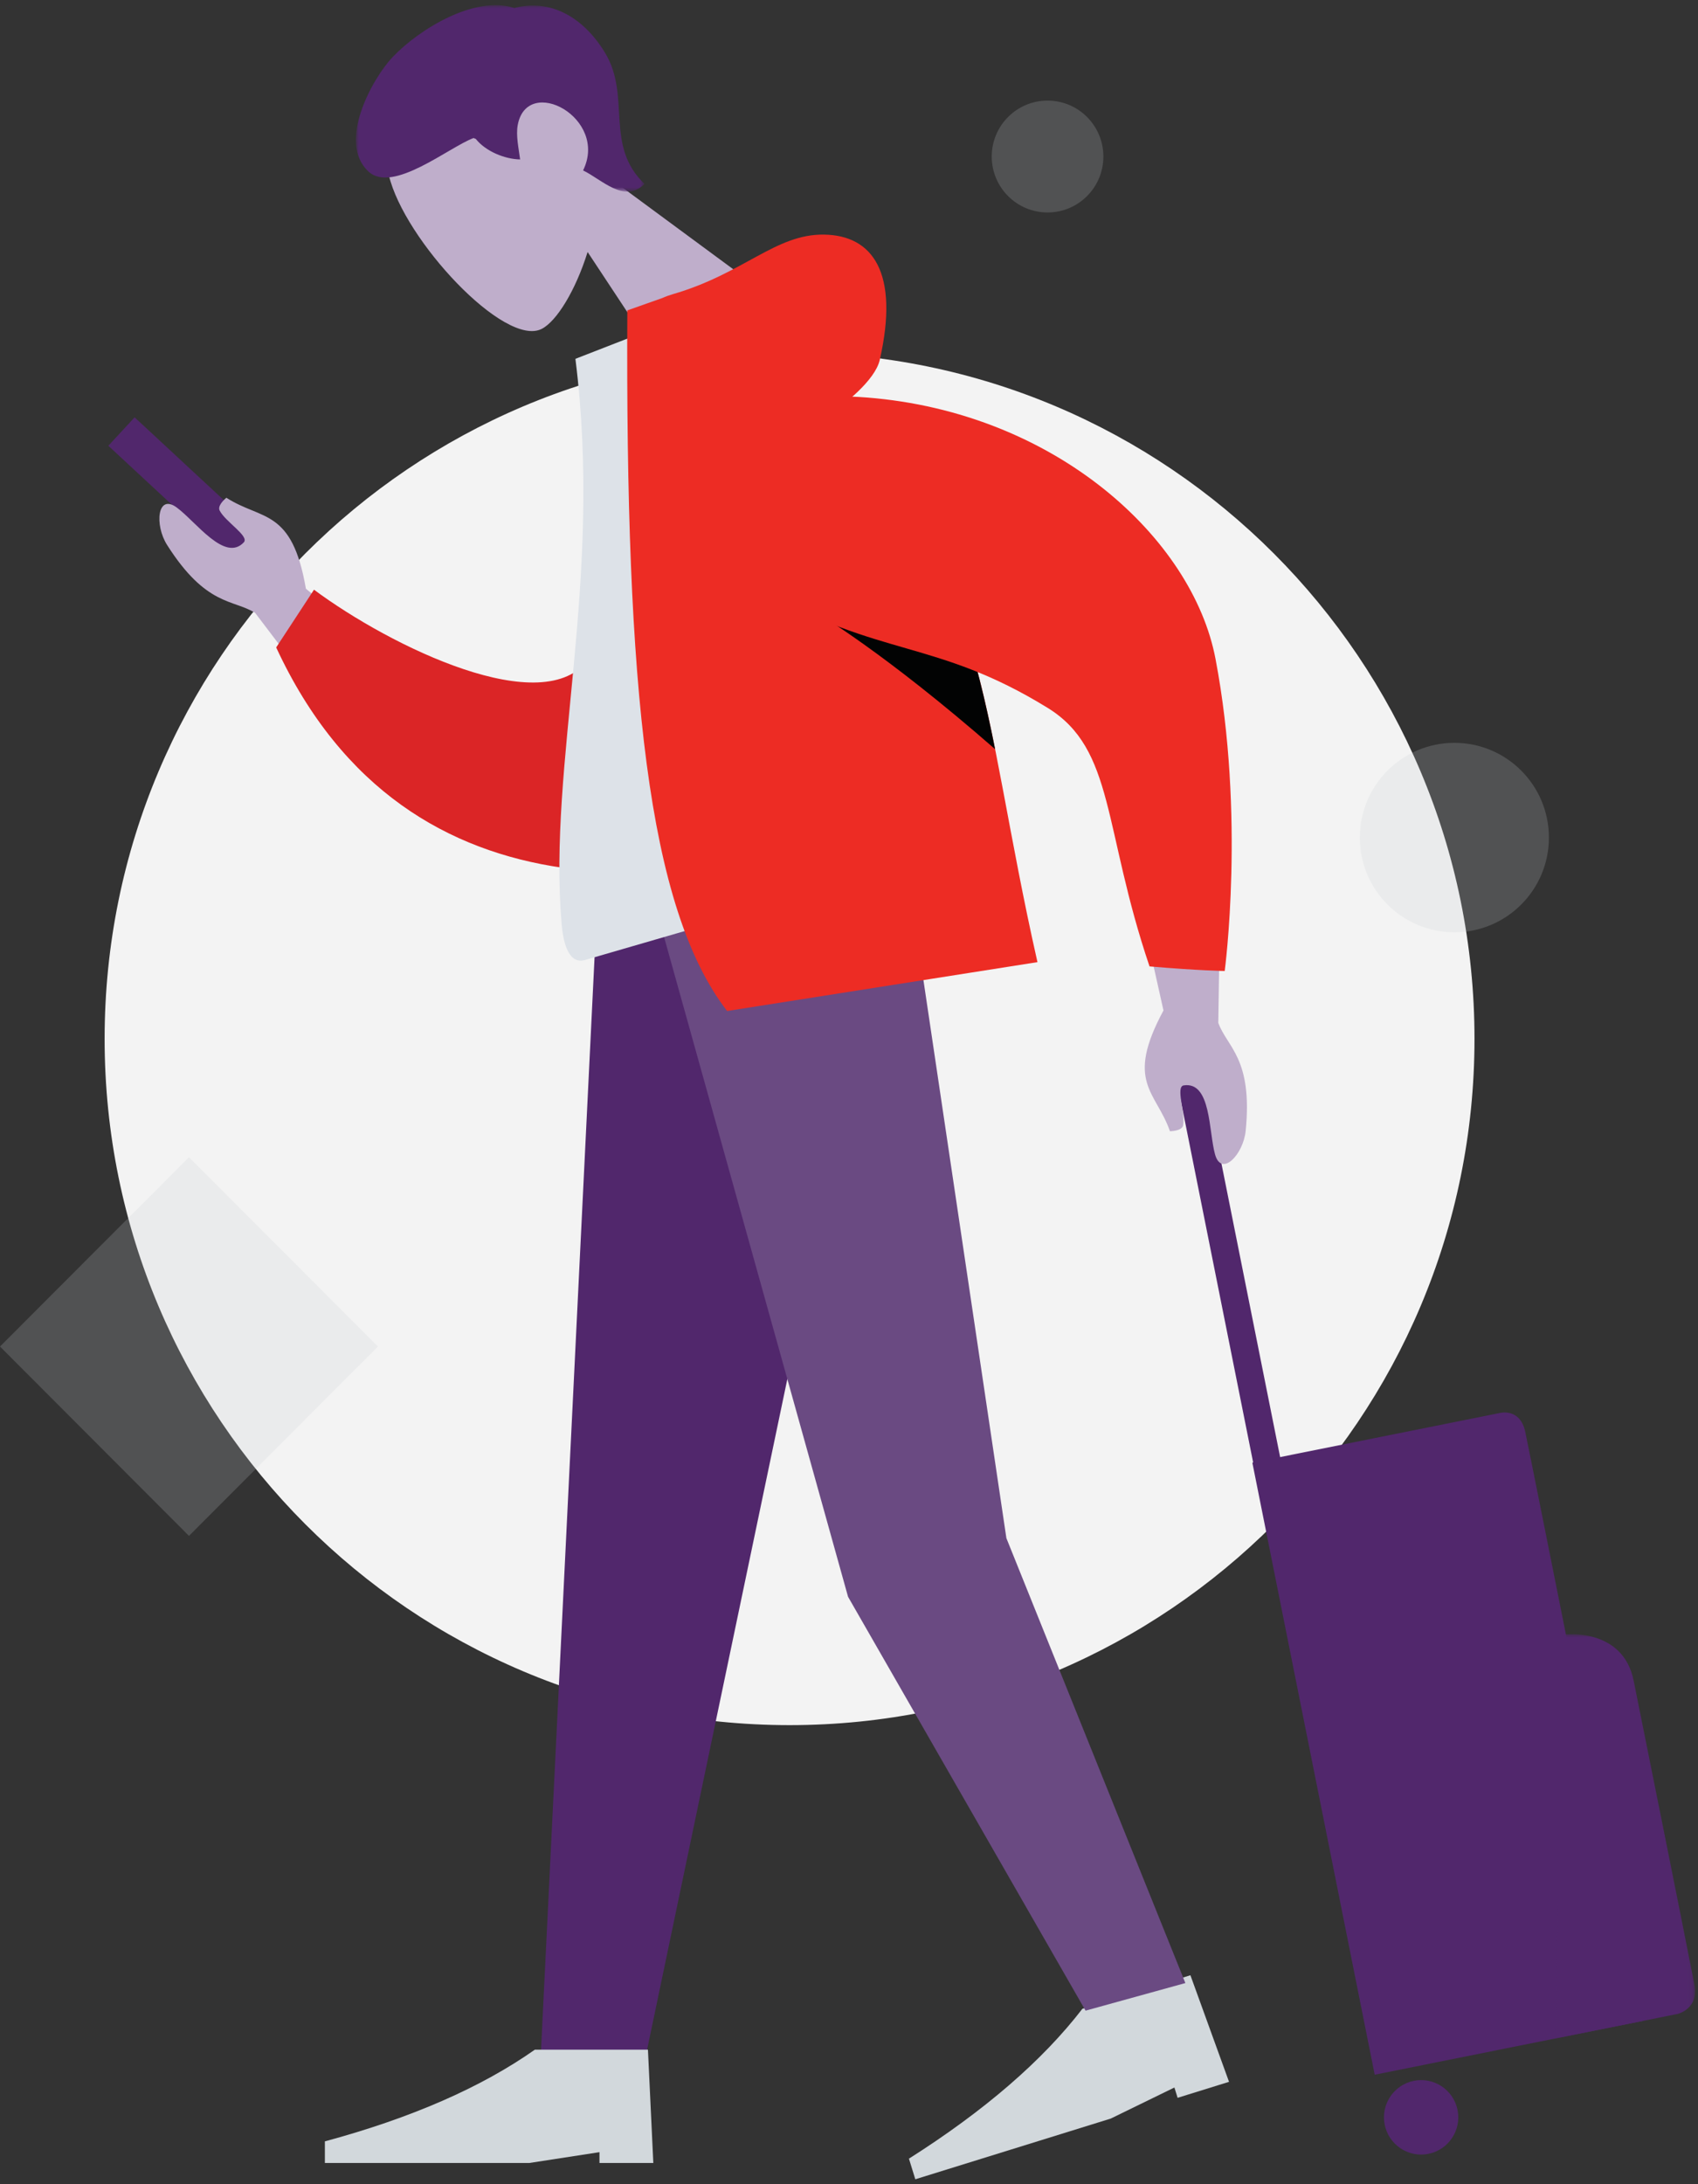
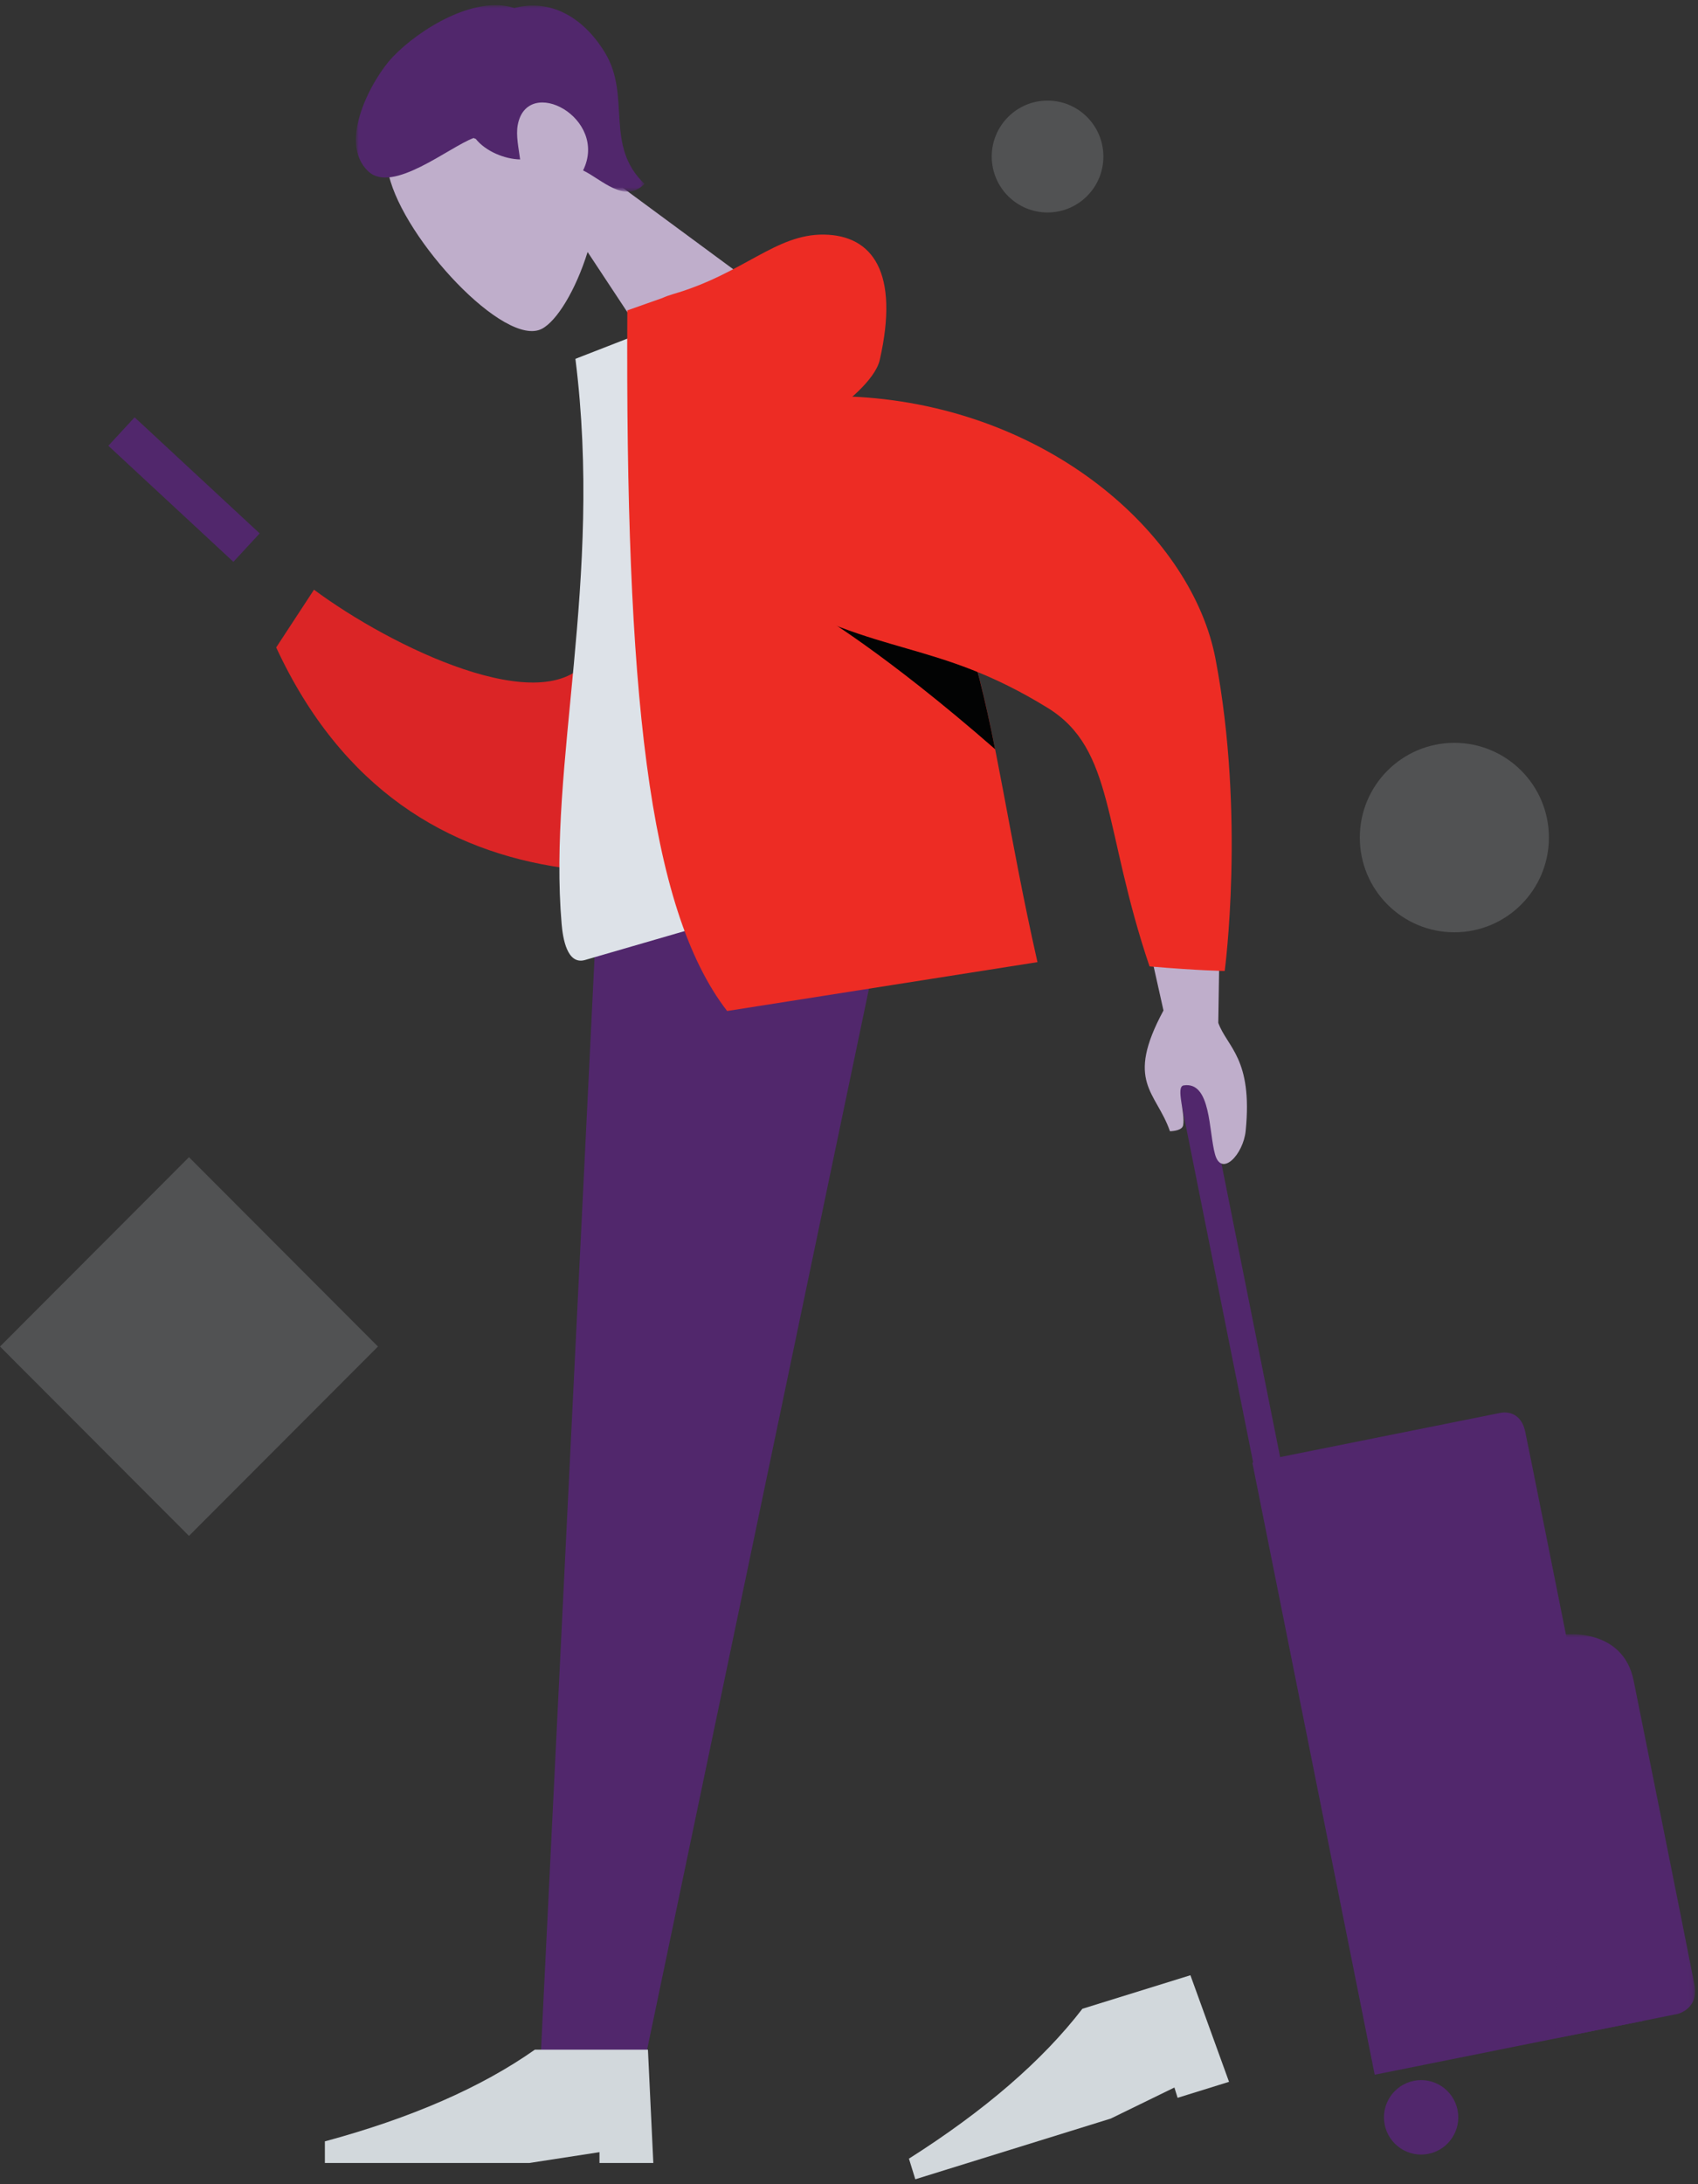
<svg xmlns="http://www.w3.org/2000/svg" xmlns:xlink="http://www.w3.org/1999/xlink" width="266px" height="342px" viewBox="0 0 266 342" version="1.1">
  <rect x="0" y="0" width="266" height="342" fill="#333333" stroke="none" />
  <title>swiss-ilu-05</title>
  <defs>
    <polygon id="path-1" points="0 -2.84217094e-14 21.928 -2.84217094e-14 21.928 63.311 0 63.311" />
    <polygon id="path-3" points="0 1.11022302e-16 45.21 1.11022302e-16 45.21 29.195 0 29.195" />
  </defs>
  <g id="Landing-page" stroke="none" stroke-width="1" fill="none" fill-rule="evenodd">
    <g id="1920_index" transform="translate(-1114, -4808)">
      <g id="section-03" transform="translate(0, 3181)">
        <g id="03" transform="translate(367, 1627)">
          <g id="Group" transform="translate(747, 0)">
            <g id="swiss-ilu-05" transform="translate(0, 0.81)">
-               <path d="M230.987,161.851 C230.987,221.2 182.948,269.311 123.688,269.311 C64.428,269.311 16.389,221.2 16.389,161.851 C16.389,102.502 64.428,54.391 123.688,54.391 C182.948,54.391 230.987,102.502 230.987,161.851" id="Fill-1" fill="#F3F3F3" />
              <path d="M257.385,315.616 L215.354,324.048 L196.187,228.212 L234.928,220.441 C234.928,220.441 238.119,219.571 238.936,223.377 C239.754,227.182 257.385,315.616 257.385,315.616" id="Fill-3" fill="#51276C" />
              <g id="Group-7" transform="translate(243.618, 255.068)">
                <mask id="mask-2" fill="white">
                  <use xlink:href="#path-1" />
                </mask>
                <g id="Clip-6" />
                <path d="M19.236,59.452 L0,63.311 L1.376,0.057 C1.376,0.057 10.62,-1.125 12.303,7.291 C13.677,14.156 19.715,44.084 21.822,54.882 C22.556,58.647 19.236,59.452 19.236,59.452" id="Fill-5" fill="#51276C" mask="url(#mask-2)" />
              </g>
              <polygon id="Fill-8" fill="#51276C" points="203.116 240.229 198.891 241.076 184.046 166.852 188.272 166.006" />
              <path d="M242.644,130.336 C242.644,138.528 236.013,145.169 227.833,145.169 C219.652,145.169 213.021,138.528 213.021,130.336 C213.021,122.145 219.652,115.503 227.833,115.503 C236.013,115.503 242.644,122.145 242.644,130.336" id="Fill-10" fill="#CBD0D2" opacity="0.2" />
              <path d="M172.851,23.701 C172.851,28.538 168.935,32.459 164.105,32.459 C159.276,32.459 155.36,28.538 155.36,23.701 C155.36,18.864 159.276,14.942 164.105,14.942 C168.935,14.942 172.851,18.864 172.851,23.701" id="Fill-12" fill="#CBD0D2" opacity="0.2" />
              <polygon id="Fill-14" fill="#CBD0D2" opacity="0.2" points="59.209 210.031 29.604 239.68 0 210.03 29.604 180.382" />
              <polygon id="Fill-16" fill="#51276C" points="93.783 135.97 84.633 322.658 100.842 322.658 139.899 135.97" />
              <path d="M184.477,327.665 L183.978,326.051 L174.003,330.916 L143.387,340.419 L142.389,337.192 C154.232,329.683 163.291,321.859 169.565,313.722 L186.484,308.471 L192.534,325.163 L184.477,327.665 Z" id="Fill-18" fill="#D2D8DC" />
-               <path d="M93.911,337.865 L93.911,336.175 L82.946,337.865 L50.893,337.865 L50.893,334.485 C64.425,330.825 75.391,326.037 83.789,320.126 L101.503,320.126 L102.346,337.865 L93.911,337.865 Z" id="Fill-20" fill="#D2D8DC" />
-               <polyline id="Fill-22" fill="#6A4A82" points="102.119 139.057 132.853 249.217 170.057 314.017 185.694 309.696 157.656 240.036 142.558 138.517" />
+               <path d="M93.911,337.865 L93.911,336.175 L82.946,337.865 L50.893,337.865 L50.893,334.485 C64.425,330.825 75.391,326.037 83.789,320.126 L101.503,320.126 L102.346,337.865 Z" id="Fill-20" fill="#D2D8DC" />
              <polygon id="Fill-24" fill="#51276C" points="40.679 82.71 36.561 87.162 16.972 68.987 21.089 64.536" />
              <path d="M175.757,128.304 L182.265,157.41 C176.184,168.682 181.108,170.064 183.279,176.322 C183.997,176.295 185.201,176.125 185.343,175.388 C185.717,173.455 184.15,169.403 185.409,169.144 C189.745,168.451 189.33,176.35 190.344,179.954 C191.359,183.556 194.773,179.954 195.141,176.258 C196.276,164.882 192.23,163.177 190.85,159.344 L191.376,125.087 L175.757,128.304 Z" id="Fill-26" fill="#BFAECB" />
-               <path d="M70.986,110.242 L47.921,91.375 C45.752,78.747 41.027,80.706 35.461,77.126 C34.912,77.592 34.071,78.47 34.413,79.137 C35.311,80.89 39.042,83.107 38.212,84.089 C35.229,87.316 30.684,80.847 27.665,78.64 C24.646,76.433 24.182,81.378 26.171,84.513 C32.293,94.163 36.527,93.002 39.975,95.162 L60.684,122.432 L70.986,110.242 Z" id="Fill-28" fill="#BFAECB" />
              <path d="M120.721,45.663 L105.569,59.106 L92.052,38.647 C90.146,44.742 87.183,49.5 84.868,50.684 C79.059,53.66 63.301,36.719 60.921,26.645 C58.535,16.568 74.711,-3.095 87.631,9.597 C92.113,14.001 93.85,19.939 93.966,25.94 L120.721,45.663 Z" id="Fill-30" fill="#BFAECB" />
              <path d="M43.266,100.566 L49.188,91.526 C61.301,100.506 85.271,112.13 92.234,102.337 C101.286,89.606 92.827,53.726 107.485,62.665 L140.761,127.735 C109.684,138.781 63.992,145.294 43.266,100.566" id="Fill-32" fill="#DB2526" />
              <path d="M105.882,49.251 L90.141,55.375 C94.523,90.238 85.808,118.661 87.984,143.889 C88.173,146.074 88.824,150.326 91.657,149.504 C104.89,145.663 125.553,139.668 153.644,131.517 C139.338,93.016 127.561,68.779 105.882,49.251" id="Fill-34" fill="#DDE2E8" />
              <g id="Group-38" transform="translate(55.757, -0)">
                <mask id="mask-4" fill="white">
                  <use xlink:href="#path-3" />
                </mask>
                <g id="Clip-37" />
                <path d="M18.427,20.803 C14.579,22.231 5.751,29.557 1.965,26.049 C-2.986,21.459 2.605,11.431 5.748,8.129 C9.92,3.747 18.625,-1.586 24.813,0.444 C30.666,-1.084 35.768,2.081 39.028,7.459 C43.161,14.283 38.878,21.973 45.21,27.981 C42.066,31.153 38.497,27.266 35.585,25.877 C39.62,17.671 26.864,10.834 25.353,18.736 C25.032,20.418 25.512,22.474 25.722,24.152 C23.316,24.116 20.317,22.879 18.781,20.945" id="Fill-36" fill="#51276C" mask="url(#mask-4)" />
              </g>
              <path d="M162.523,149.842 L113.909,157.493 C101.435,141.356 97.981,106.961 98.272,47.792 L103.776,45.848 C104.257,45.627 104.802,45.427 105.406,45.251 C116.534,42.023 121.488,35.814 129.09,35.924 C136.693,36.035 140.934,41.852 137.815,55.558 C137.092,58.738 132.159,62.644 129.778,64.146 C155.317,89.417 153.373,109.399 162.523,149.842" id="Fill-39" fill="#ED2C24" />
              <path d="M228.334,329.578 C228.965,332.734 226.922,335.805 223.768,336.439 C220.617,337.07 217.55,335.025 216.919,331.868 C216.287,328.711 218.331,325.639 221.483,325.006 C224.635,324.374 227.702,326.421 228.334,329.578" id="Fill-41" fill="#51276C" />
              <path d="M155.889,116.499 C154.357,108.844 152.738,101.982 150.405,95.491 L128.121,95.272 C128.121,95.272 138.542,101.343 155.889,116.499" id="Fill-43" fill="#020303" />
              <path d="M180.08,150.509 C172.759,128.891 174.641,116.513 164.127,110.033 C146.566,99.21 137.546,102.169 119.544,91.583 C101.544,80.998 106.308,59.098 135.819,61.433 C165.332,63.768 186.812,83.466 190.412,102.338 C195.106,126.942 191.855,151.228 191.855,151.228 C191.855,151.228 187.718,151.169 180.08,150.509" id="Fill-45" fill="#ED2C24" />
            </g>
          </g>
        </g>
      </g>
    </g>
  </g>
</svg>